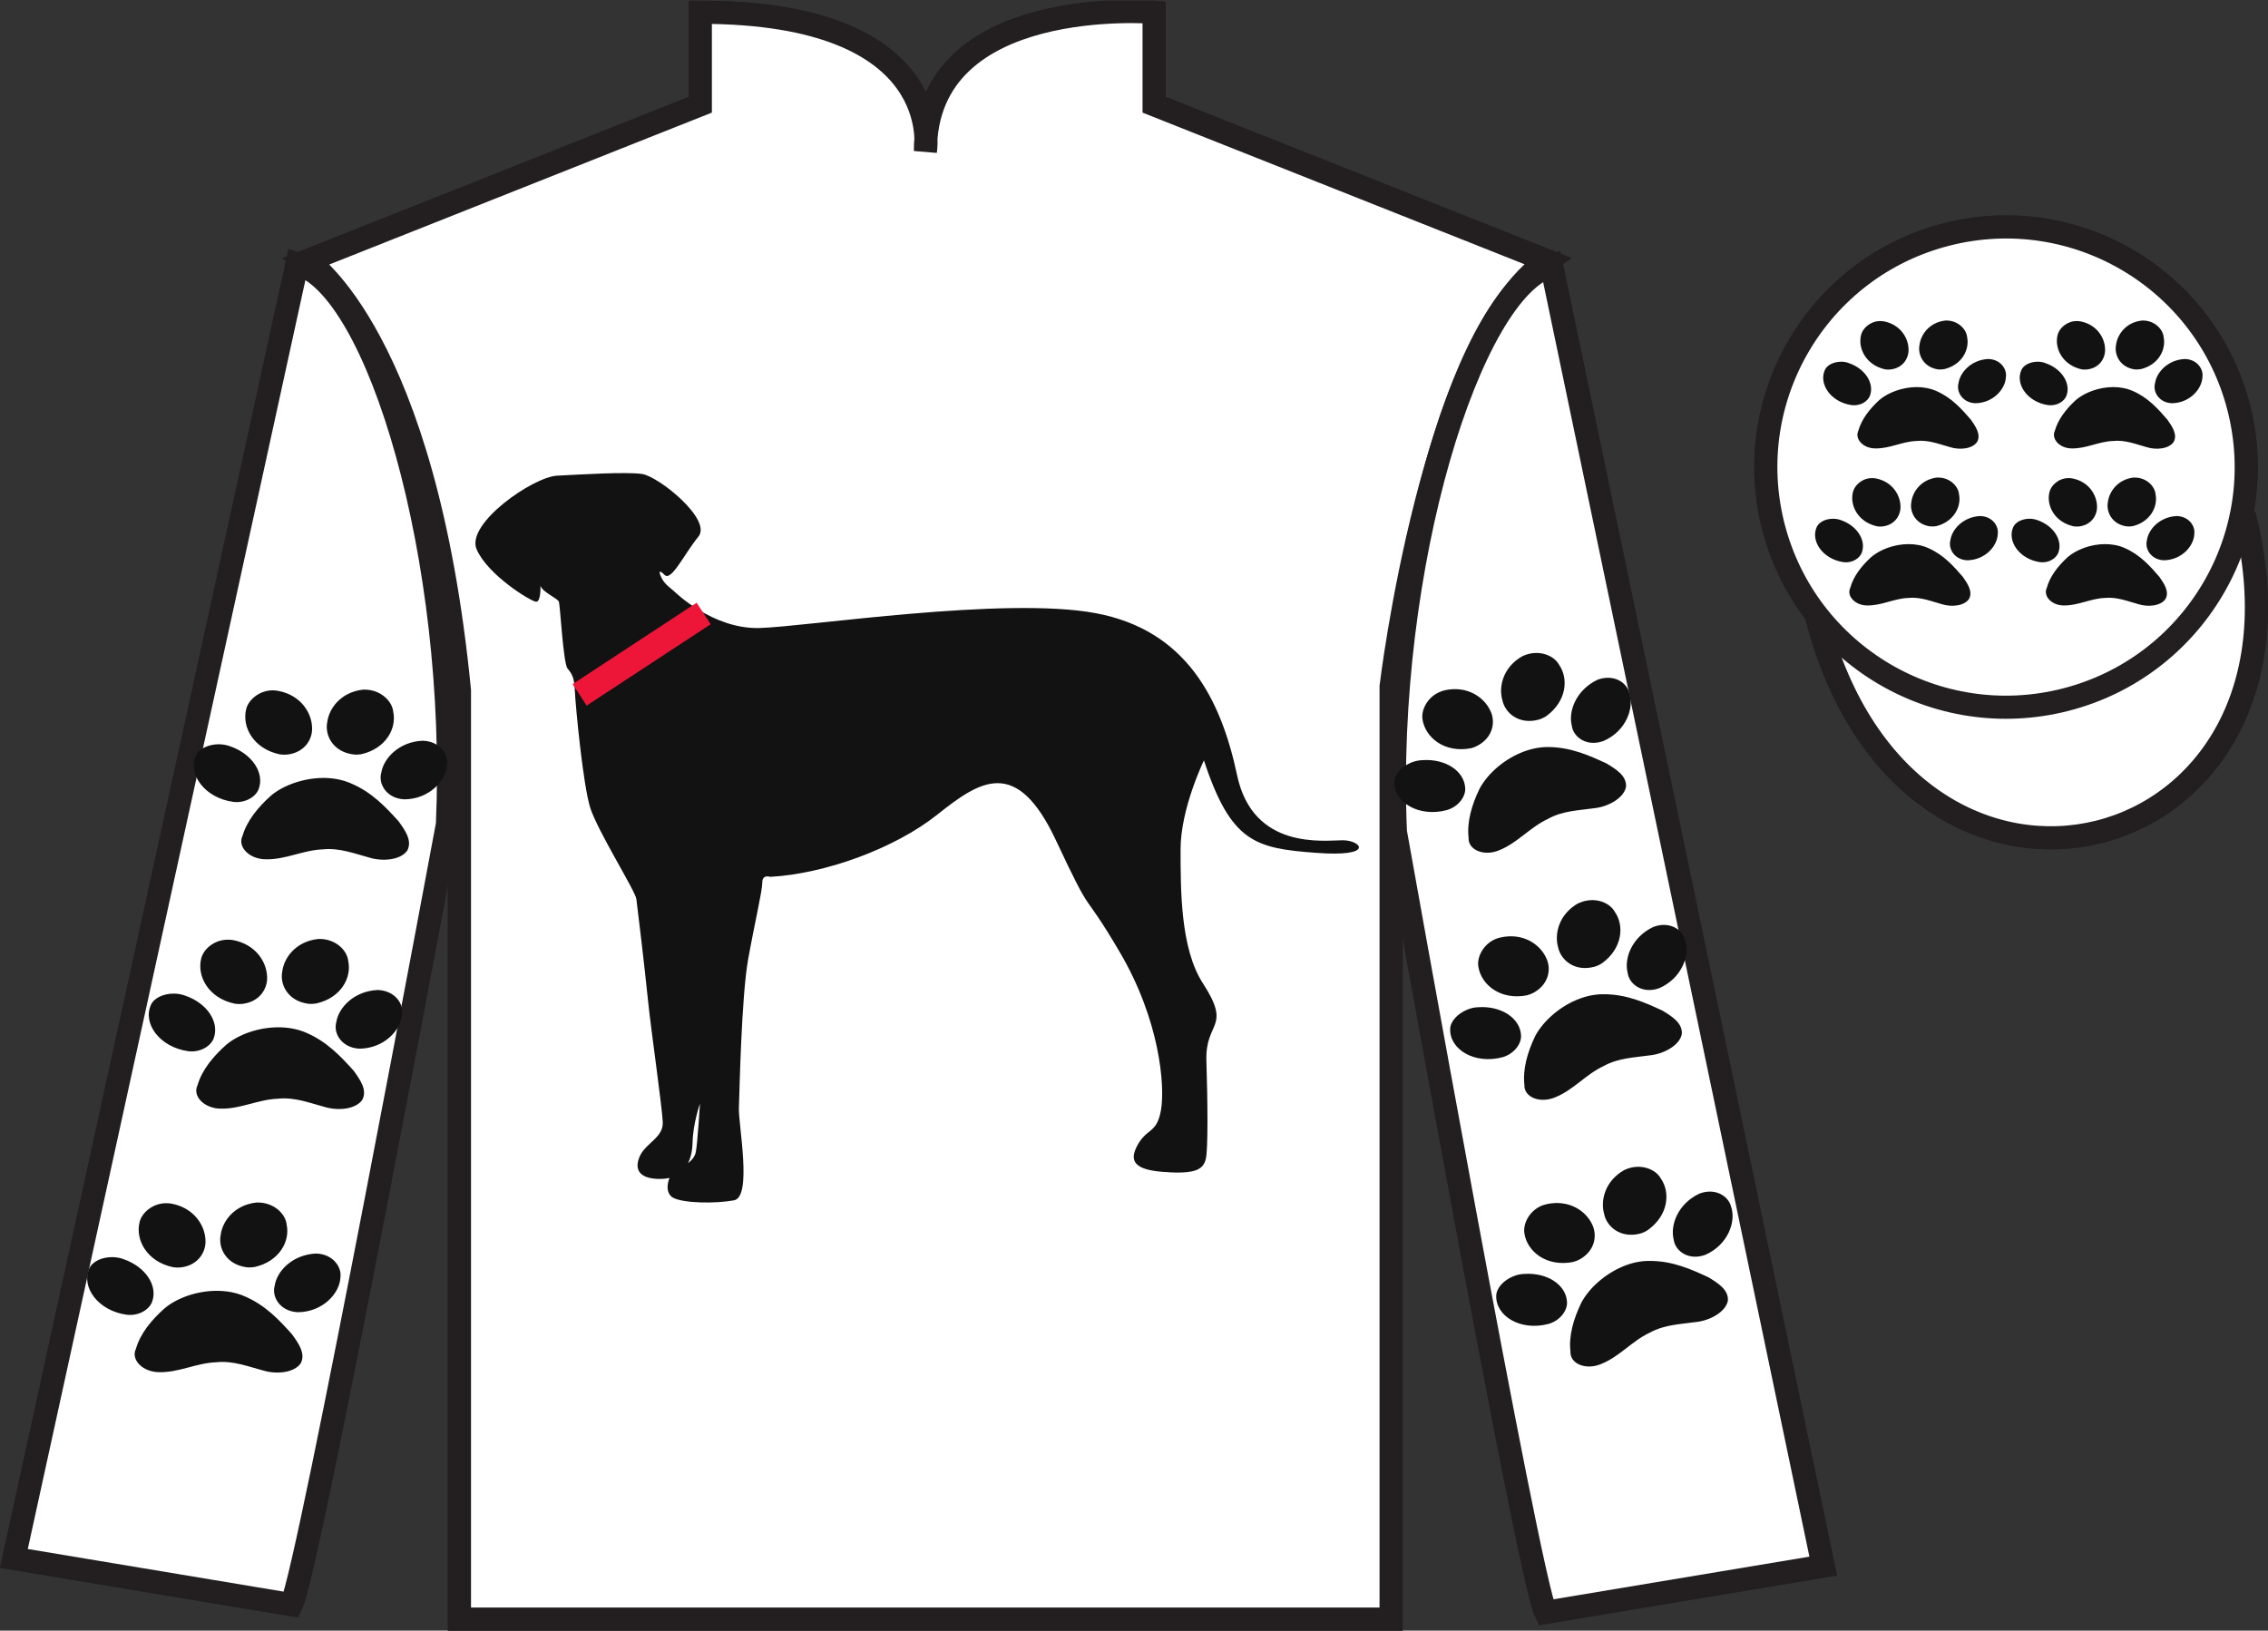
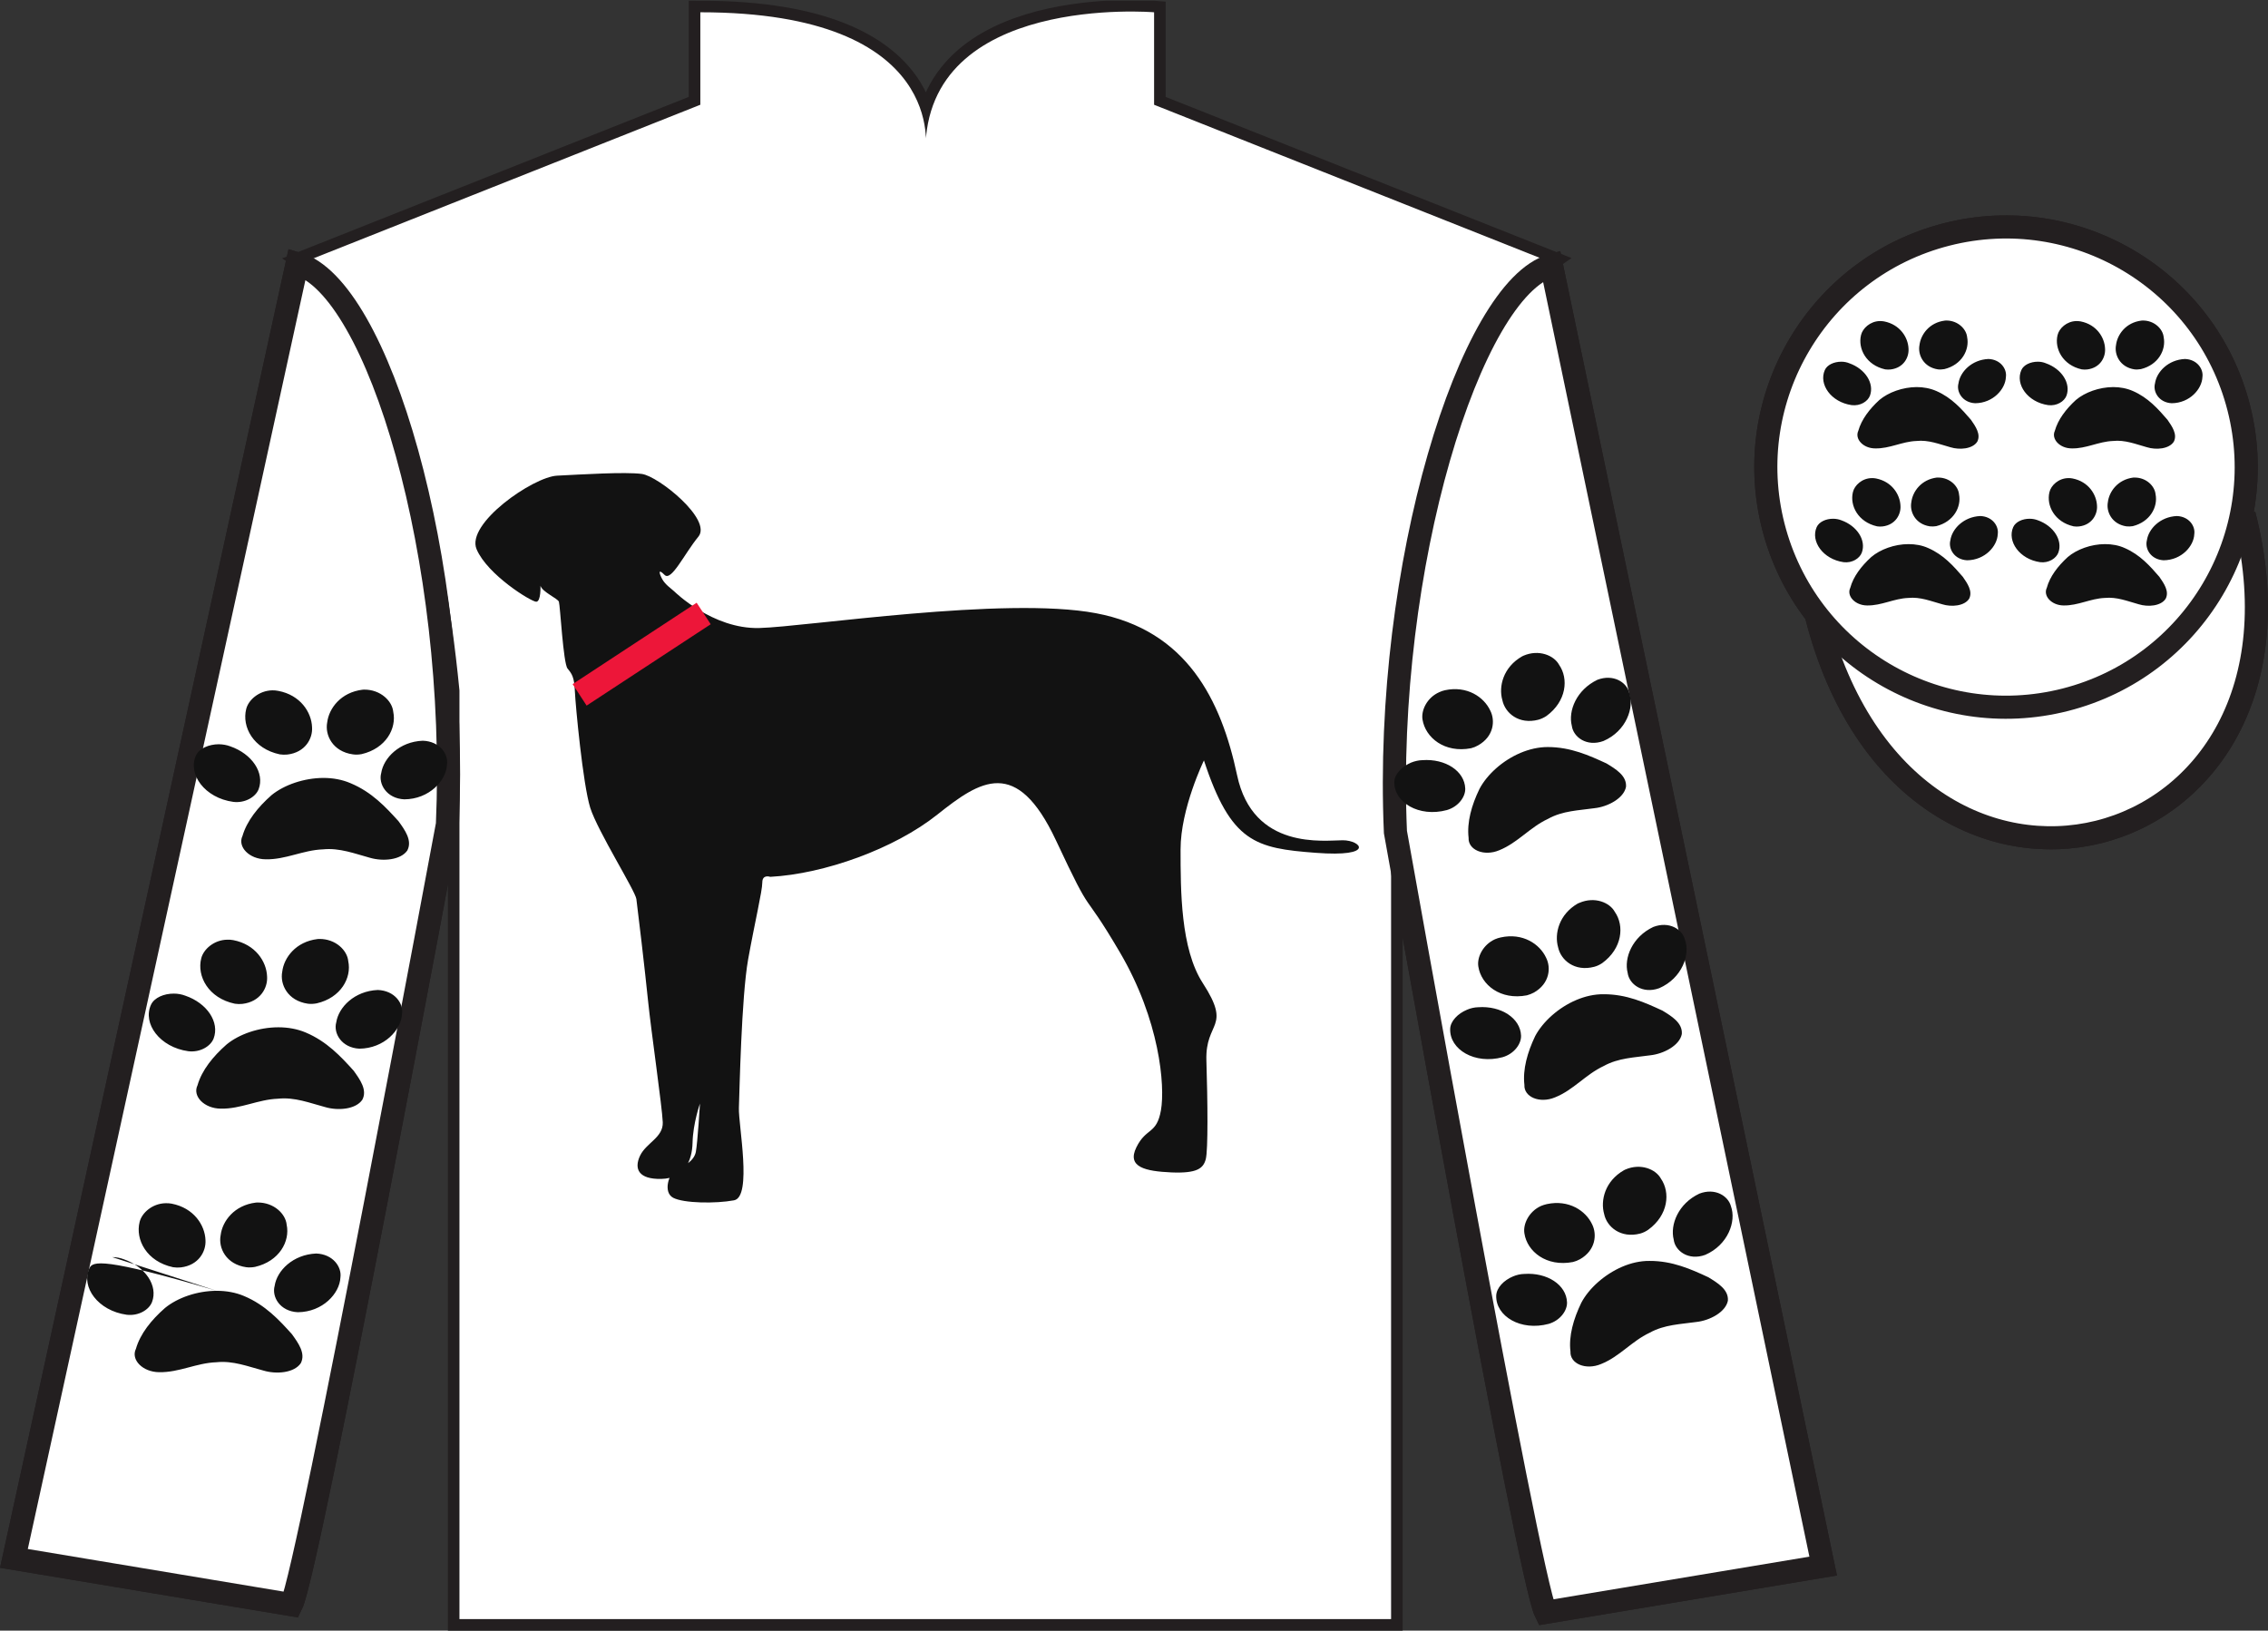
<svg xmlns="http://www.w3.org/2000/svg" width="98.09pt" height="70.53pt" viewBox="0 0 98.09 70.53" version="1.1">
  <rect x="0" y="0" width="98.09" height="70.53" fill="#333333" stroke="none" />
  <defs>
    <clipPath id="clip1">
      <path d="M 0 70.531 L 98.09 70.531 L 98.09 0.031 L 0 0.031 L 0 70.531 Z M 0 70.531 " />
    </clipPath>
  </defs>
  <g id="surface0">
    <g clip-path="url(#clip1)" clip-rule="nonzero">
      <path style=" stroke:none;fill-rule:nonzero;fill:rgb(100%,100%,100%);fill-opacity:1;" d="M 13.289 11.281 C 13.289 11.281 18.371 14.531 19.871 29.863 C 19.871 29.863 19.871 44.863 19.871 70.031 L 60.164 70.031 L 60.164 29.699 C 60.164 29.699 61.953 14.699 66.914 11.281 L 49.914 4.531 L 49.914 0.531 C 49.914 0.531 40.023 -0.301 40.023 6.531 C 40.023 6.531 41.039 0.531 30.289 0.531 L 30.289 4.531 L 13.289 11.281 " />
      <path style="fill:none;stroke-width:10;stroke-linecap:butt;stroke-linejoin:miter;stroke:rgb(13.73%,12.16%,12.549%);stroke-opacity:1;stroke-miterlimit:4;" d="M 132.891 592.487 C 132.891 592.487 183.711 559.987 198.711 406.667 C 198.711 406.667 198.711 256.667 198.711 4.987 L 601.641 4.987 L 601.641 408.308 C 601.641 408.308 619.531 558.308 669.141 592.487 L 499.141 659.987 L 499.141 699.987 C 499.141 699.987 400.234 708.308 400.234 639.987 C 400.234 639.987 410.391 699.987 302.891 699.987 L 302.891 659.987 L 132.891 592.487 Z M 132.891 592.487 " transform="matrix(0.1,0,0,-0.1,0,70.53)" />
      <path style=" stroke:none;fill-rule:nonzero;fill:rgb(24.53%,53.66%,81.613%);fill-opacity:1;" d="M 12.602 69.406 C 13.352 67.906 19.352 35.656 19.352 35.656 C 19.852 24.156 16.352 12.406 12.852 11.406 L 0.602 67.406 L 12.602 69.406 " />
      <path style="fill:none;stroke-width:10;stroke-linecap:butt;stroke-linejoin:miter;stroke:rgb(13.73%,12.16%,12.549%);stroke-opacity:1;stroke-miterlimit:4;" d="M 126.016 11.238 C 133.516 26.238 193.516 348.738 193.516 348.738 C 198.516 463.738 163.516 581.237 128.516 591.237 L 6.016 31.238 L 126.016 11.238 Z M 126.016 11.238 " transform="matrix(0.1,0,0,-0.1,0,70.53)" />
      <path style=" stroke:none;fill-rule:nonzero;fill:rgb(24.53%,53.66%,81.613%);fill-opacity:1;" d="M 78.852 67.738 L 67.102 11.488 C 63.602 12.488 59.852 24.488 60.352 35.988 C 60.352 35.988 66.102 68.238 66.852 69.738 L 78.852 67.738 " />
      <path style="fill:none;stroke-width:10;stroke-linecap:butt;stroke-linejoin:miter;stroke:rgb(13.73%,12.16%,12.549%);stroke-opacity:1;stroke-miterlimit:4;" d="M 788.516 27.917 L 671.016 590.417 C 636.016 580.417 598.516 460.417 603.516 345.417 C 603.516 345.417 661.016 22.917 668.516 7.917 L 788.516 27.917 Z M 788.516 27.917 " transform="matrix(0.1,0,0,-0.1,0,70.53)" />
      <path style="fill-rule:nonzero;fill:rgb(100%,100%,100%);fill-opacity:1;stroke-width:10;stroke-linecap:butt;stroke-linejoin:miter;stroke:rgb(13.73%,12.16%,12.549%);stroke-opacity:1;stroke-miterlimit:4;" d="M 785.664 438.816 C 825.391 283.191 1009.336 330.769 970.547 482.761 " transform="matrix(0.1,0,0,-0.1,0,70.53)" />
      <path style=" stroke:none;fill-rule:nonzero;fill:rgb(100%,100%,100%);fill-opacity:1;" d="M 89.328 30.266 C 94.887 28.848 98.242 23.191 96.824 17.637 C 95.406 12.078 89.75 8.723 84.191 10.141 C 78.633 11.559 75.277 17.215 76.695 22.77 C 78.117 28.328 83.77 31.684 89.328 30.266 " />
      <path style="fill:none;stroke-width:10;stroke-linecap:butt;stroke-linejoin:miter;stroke:rgb(13.73%,12.16%,12.549%);stroke-opacity:1;stroke-miterlimit:4;" d="M 893.281 402.644 C 948.867 416.823 982.422 473.386 968.242 528.933 C 954.062 584.519 897.5 618.073 841.914 603.894 C 786.328 589.714 752.773 533.152 766.953 477.605 C 781.172 422.019 837.695 388.464 893.281 402.644 Z M 893.281 402.644 " transform="matrix(0.1,0,0,-0.1,0,70.53)" />
      <path style=" stroke:none;fill-rule:nonzero;fill:rgb(13.73%,12.16%,12.549%);fill-opacity:1;" d="M 40.254 69.57 L 59.684 69.57 L 59.684 37.582 L 40.254 37.582 L 40.254 69.57 Z M 40.254 69.57 " />
      <path style=" stroke:none;fill-rule:nonzero;fill:rgb(13.73%,12.16%,12.549%);fill-opacity:1;" d="M 30.184 0.363 L 30.184 4.348 L 13.859 11.07 C 18.422 14.555 20.344 28.496 20.344 30.984 C 20.344 33.473 20.344 37.457 20.344 37.457 L 39.547 37.457 L 39.668 38.453 C 39.668 38.453 39.531 1.359 39.531 6.34 C 39.531 1.359 34.281 0.363 30.184 0.363 " />
      <path style=" stroke:none;fill-rule:nonzero;fill:rgb(92.863%,8.783%,22.277%);fill-opacity:1;" d="M 15.555 14.914 L 13.426 11.551 L 6.586 43.141 L 17.172 45.68 L 19.234 34.855 " />
      <path style=" stroke:none;fill-rule:nonzero;fill:rgb(92.863%,8.783%,22.277%);fill-opacity:1;" d="M 19.234 34.855 C 19.234 34.855 19.16 24.867 18.449 23.09 C 17.734 21.309 17.809 18.52 15.555 14.914 " />
      <path style=" stroke:none;fill-rule:nonzero;fill:rgb(92.863%,8.783%,22.277%);fill-opacity:1;" d="M 62.637 45.766 L 60.676 35.727 L 61.395 24.102 L 64.113 15.469 L 66.547 11.898 L 73.074 43.535 L 62.637 45.766 " />
      <path style=" stroke:none;fill-rule:nonzero;fill:rgb(36.085%,17.488%,58.595%);fill-opacity:1;" d="M 86.828 11.074 L 84.891 16.074 L 80.078 16.074 L 83.578 20.824 L 81.891 27.074 L 86.828 22.637 L 91.953 27.074 L 90.078 20.824 L 93.328 16.074 L 89.016 16.074 L 86.828 11.074 " />
      <path style=" stroke:none;fill-rule:nonzero;fill:rgb(100%,100%,100%);fill-opacity:1;" d="M 13.289 11.281 C 13.289 11.281 18.371 14.531 19.871 29.863 C 19.871 29.863 19.871 44.863 19.871 70.031 L 60.164 70.031 L 60.164 29.699 C 60.164 29.699 61.953 14.699 66.914 11.281 L 49.914 4.531 L 49.914 0.531 C 49.914 0.531 40.023 -0.301 40.023 6.531 C 40.023 6.531 41.039 0.531 30.289 0.531 L 30.289 4.531 L 13.289 11.281 " />
-       <path style="fill:none;stroke-width:10;stroke-linecap:butt;stroke-linejoin:miter;stroke:rgb(13.73%,12.16%,12.549%);stroke-opacity:1;stroke-miterlimit:4;" d="M 132.891 592.487 C 132.891 592.487 183.711 559.987 198.711 406.667 C 198.711 406.667 198.711 256.667 198.711 4.987 L 601.641 4.987 L 601.641 408.308 C 601.641 408.308 619.531 558.308 669.141 592.487 L 499.141 659.987 L 499.141 699.987 C 499.141 699.987 400.234 708.308 400.234 639.987 C 400.234 639.987 410.391 699.987 302.891 699.987 L 302.891 659.987 L 132.891 592.487 Z M 132.891 592.487 " transform="matrix(0.1,0,0,-0.1,0,70.53)" />
      <path style=" stroke:none;fill-rule:nonzero;fill:rgb(100%,100%,100%);fill-opacity:1;" d="M 12.602 69.406 C 13.352 67.906 19.352 35.656 19.352 35.656 C 19.852 24.156 16.352 12.406 12.852 11.406 L 0.602 67.406 L 12.602 69.406 " />
      <path style="fill:none;stroke-width:10;stroke-linecap:butt;stroke-linejoin:miter;stroke:rgb(13.73%,12.16%,12.549%);stroke-opacity:1;stroke-miterlimit:4;" d="M 126.016 11.238 C 133.516 26.238 193.516 348.738 193.516 348.738 C 198.516 463.738 163.516 581.237 128.516 591.237 L 6.016 31.238 L 126.016 11.238 Z M 126.016 11.238 " transform="matrix(0.1,0,0,-0.1,0,70.53)" />
      <path style=" stroke:none;fill-rule:nonzero;fill:rgb(100%,100%,100%);fill-opacity:1;" d="M 78.852 67.738 L 67.102 11.488 C 63.602 12.488 59.852 24.488 60.352 35.988 C 60.352 35.988 66.102 68.238 66.852 69.738 L 78.852 67.738 " />
      <path style="fill:none;stroke-width:10;stroke-linecap:butt;stroke-linejoin:miter;stroke:rgb(13.73%,12.16%,12.549%);stroke-opacity:1;stroke-miterlimit:4;" d="M 788.516 27.917 L 671.016 590.417 C 636.016 580.417 598.516 460.417 603.516 345.417 C 603.516 345.417 661.016 22.917 668.516 7.917 L 788.516 27.917 Z M 788.516 27.917 " transform="matrix(0.1,0,0,-0.1,0,70.53)" />
      <path style="fill-rule:nonzero;fill:rgb(100%,100%,100%);fill-opacity:1;stroke-width:10;stroke-linecap:butt;stroke-linejoin:miter;stroke:rgb(13.73%,12.16%,12.549%);stroke-opacity:1;stroke-miterlimit:4;" d="M 785.664 438.816 C 825.391 283.191 1009.336 330.769 970.547 482.761 " transform="matrix(0.1,0,0,-0.1,0,70.53)" />
      <path style=" stroke:none;fill-rule:nonzero;fill:rgb(100%,100%,100%);fill-opacity:1;" d="M 89.328 30.266 C 94.887 28.848 98.242 23.191 96.824 17.637 C 95.406 12.078 89.75 8.723 84.191 10.141 C 78.633 11.559 75.277 17.215 76.695 22.77 C 78.117 28.328 83.77 31.684 89.328 30.266 " />
      <path style="fill:none;stroke-width:10;stroke-linecap:butt;stroke-linejoin:miter;stroke:rgb(13.73%,12.16%,12.549%);stroke-opacity:1;stroke-miterlimit:4;" d="M 893.281 402.644 C 948.867 416.823 982.422 473.386 968.242 528.933 C 954.062 584.519 897.5 618.073 841.914 603.894 C 786.328 589.714 752.773 533.152 766.953 477.605 C 781.172 422.019 837.695 388.464 893.281 402.644 Z M 893.281 402.644 " transform="matrix(0.1,0,0,-0.1,0,70.53)" />
      <path style=" stroke:none;fill-rule:nonzero;fill:rgb(7.327%,7.242%,7.285%);fill-opacity:1;" d="M 29.168 25.586 C 29.168 25.586 30.816 27.215 32.836 27.164 C 34.855 27.113 43.461 25.781 47.395 26.523 C 51.328 27.262 52.812 30.273 53.504 33.531 C 54.195 36.789 57.277 36.344 58.074 36.344 C 58.871 36.344 59.508 37.086 56.906 36.887 C 54.301 36.691 53.238 36.445 52.07 32.891 C 52.07 32.891 51.059 34.965 51.059 36.738 C 51.059 38.516 51.059 41.035 52.016 42.516 C 53.293 44.488 52.121 44.145 52.176 45.871 C 52.23 47.598 52.254 49.746 52.148 50.141 C 52.043 50.535 51.777 50.758 50.66 50.711 C 49.547 50.66 48.723 50.488 49.148 49.625 C 49.574 48.758 50.023 49.082 50.211 48.02 C 50.395 46.957 50.156 44.121 48.43 41.184 C 46.703 38.246 47.367 39.973 45.668 36.344 C 43.965 32.719 42.398 33.754 40.539 35.234 C 38.68 36.715 35.652 37.801 33.312 37.926 C 33.312 37.926 32.969 37.801 32.969 38.172 C 32.969 38.543 32.648 39.875 32.355 41.504 C 32.066 43.133 31.984 47.203 31.957 47.922 C 31.93 48.637 32.543 51.77 31.746 51.918 C 30.949 52.066 29.574 52.047 29.117 51.809 C 28.656 51.566 28.938 50.734 29.234 50.605 C 29.535 50.477 30.012 50.234 30.094 49.828 C 30.172 49.418 30.273 47.734 30.273 47.734 C 30.273 47.734 29.973 48.586 29.953 49.418 C 29.934 50.254 29.574 50.973 28.598 50.992 C 27.621 51.012 27.414 50.562 27.68 49.992 C 27.949 49.426 28.691 49.203 28.664 48.539 C 28.637 47.871 28.16 44.59 28.027 43.281 C 27.895 41.973 27.574 39.258 27.523 38.887 C 27.469 38.516 25.848 35.949 25.527 34.938 C 25.211 33.926 24.891 30.52 24.863 29.902 C 24.84 29.285 24.73 29.141 24.547 28.918 C 24.359 28.695 24.227 26.176 24.172 26.027 C 24.121 25.883 23.457 25.609 23.375 25.336 C 23.375 25.336 23.402 26.027 23.191 26.027 C 22.977 26.027 21.09 24.871 20.613 23.758 C 20.137 22.648 23.059 20.625 24.094 20.574 C 25.129 20.523 27.043 20.402 27.762 20.5 C 28.477 20.598 30.816 22.477 30.203 23.215 C 29.594 23.957 29.035 25.164 28.742 24.867 C 28.453 24.574 28.504 24.793 28.637 25.043 C 28.77 25.289 29.035 25.461 29.168 25.586 " />
-       <path style=" stroke:none;fill-rule:nonzero;fill:rgb(7.327%,7.242%,7.285%);fill-opacity:1;" d="M 9.375 55.832 C 8.531 55.832 7.68 56.129 7.137 56.574 C 6.547 57.09 6.066 57.688 5.879 58.34 C 5.648 58.809 6.168 59.348 6.887 59.352 C 7.75 59.367 8.492 58.953 9.355 58.922 C 10.082 58.844 10.734 59.109 11.391 59.281 C 11.949 59.449 12.719 59.387 13.008 58.965 C 13.23 58.539 12.898 58.086 12.625 57.707 C 12.07 57.09 11.473 56.445 10.559 56.059 C 10.191 55.902 9.785 55.832 9.375 55.832 Z M 4.855 54.375 C 4.43 54.371 4.008 54.551 3.867 54.855 C 3.492 55.668 4.242 56.695 5.477 56.867 C 5.992 56.93 6.445 56.652 6.574 56.32 C 6.844 55.613 6.289 54.789 5.348 54.465 C 5.195 54.406 5.023 54.375 4.855 54.375 Z M 13.676 54.219 C 12.668 54.262 11.977 54.961 11.879 55.617 C 11.746 56.09 12.105 56.719 12.879 56.758 C 13.957 56.75 14.691 55.945 14.723 55.258 C 14.789 54.801 14.402 54.246 13.676 54.219 Z M 7.168 52.043 C 6.586 52.051 6.133 52.465 6.039 52.852 C 5.844 53.617 6.344 54.57 7.488 54.812 C 7.598 54.828 7.707 54.832 7.816 54.82 C 8.594 54.73 8.918 54.125 8.887 53.637 C 8.863 52.992 8.383 52.246 7.422 52.062 C 7.336 52.047 7.25 52.039 7.168 52.043 Z M 11.137 52.012 C 11.113 52.012 11.09 52.016 11.066 52.016 C 10.133 52.129 9.617 52.816 9.543 53.426 C 9.434 53.98 9.781 54.688 10.652 54.812 C 10.777 54.828 10.91 54.82 11.031 54.797 C 12.082 54.555 12.551 53.688 12.398 52.973 C 12.355 52.508 11.852 52.008 11.137 52.012 " />
+       <path style=" stroke:none;fill-rule:nonzero;fill:rgb(7.327%,7.242%,7.285%);fill-opacity:1;" d="M 9.375 55.832 C 8.531 55.832 7.68 56.129 7.137 56.574 C 6.547 57.09 6.066 57.688 5.879 58.34 C 5.648 58.809 6.168 59.348 6.887 59.352 C 7.75 59.367 8.492 58.953 9.355 58.922 C 10.082 58.844 10.734 59.109 11.391 59.281 C 11.949 59.449 12.719 59.387 13.008 58.965 C 13.23 58.539 12.898 58.086 12.625 57.707 C 12.07 57.09 11.473 56.445 10.559 56.059 C 10.191 55.902 9.785 55.832 9.375 55.832 Z C 4.43 54.371 4.008 54.551 3.867 54.855 C 3.492 55.668 4.242 56.695 5.477 56.867 C 5.992 56.93 6.445 56.652 6.574 56.32 C 6.844 55.613 6.289 54.789 5.348 54.465 C 5.195 54.406 5.023 54.375 4.855 54.375 Z M 13.676 54.219 C 12.668 54.262 11.977 54.961 11.879 55.617 C 11.746 56.09 12.105 56.719 12.879 56.758 C 13.957 56.75 14.691 55.945 14.723 55.258 C 14.789 54.801 14.402 54.246 13.676 54.219 Z M 7.168 52.043 C 6.586 52.051 6.133 52.465 6.039 52.852 C 5.844 53.617 6.344 54.57 7.488 54.812 C 7.598 54.828 7.707 54.832 7.816 54.82 C 8.594 54.73 8.918 54.125 8.887 53.637 C 8.863 52.992 8.383 52.246 7.422 52.062 C 7.336 52.047 7.25 52.039 7.168 52.043 Z M 11.137 52.012 C 11.113 52.012 11.09 52.016 11.066 52.016 C 10.133 52.129 9.617 52.816 9.543 53.426 C 9.434 53.98 9.781 54.688 10.652 54.812 C 10.777 54.828 10.91 54.82 11.031 54.797 C 12.082 54.555 12.551 53.688 12.398 52.973 C 12.355 52.508 11.852 52.008 11.137 52.012 " />
      <path style=" stroke:none;fill-rule:nonzero;fill:rgb(7.327%,7.242%,7.285%);fill-opacity:1;" d="M 12.039 44.434 C 11.199 44.434 10.344 44.73 9.801 45.176 C 9.215 45.691 8.73 46.289 8.543 46.941 C 8.312 47.41 8.832 47.949 9.551 47.953 C 10.414 47.969 11.16 47.555 12.02 47.523 C 12.746 47.445 13.402 47.711 14.055 47.883 C 14.613 48.051 15.387 47.988 15.672 47.566 C 15.895 47.141 15.566 46.688 15.293 46.309 C 14.734 45.691 14.137 45.047 13.223 44.66 C 12.855 44.504 12.449 44.434 12.039 44.434 Z M 7.523 42.977 C 7.094 42.973 6.672 43.152 6.531 43.457 C 6.156 44.27 6.91 45.297 8.145 45.469 C 8.656 45.531 9.109 45.254 9.238 44.922 C 9.508 44.211 8.953 43.387 8.012 43.066 C 7.859 43.008 7.691 42.977 7.523 42.977 Z M 16.34 42.82 C 15.332 42.863 14.645 43.562 14.543 44.219 C 14.41 44.691 14.773 45.32 15.543 45.359 C 16.621 45.348 17.355 44.547 17.387 43.855 C 17.457 43.402 17.07 42.848 16.34 42.82 Z M 9.832 40.645 C 9.25 40.652 8.797 41.066 8.703 41.453 C 8.508 42.219 9.008 43.172 10.156 43.414 C 10.262 43.43 10.375 43.434 10.48 43.422 C 11.258 43.332 11.586 42.727 11.551 42.234 C 11.527 41.59 11.047 40.848 10.09 40.664 C 10 40.648 9.914 40.641 9.832 40.645 Z M 13.805 40.613 C 13.781 40.613 13.758 40.613 13.734 40.617 C 12.797 40.73 12.281 41.418 12.207 42.027 C 12.098 42.582 12.445 43.289 13.316 43.414 C 13.441 43.43 13.574 43.422 13.699 43.398 C 14.746 43.156 15.215 42.289 15.062 41.574 C 15.02 41.109 14.52 40.605 13.805 40.613 " />
      <path style=" stroke:none;fill-rule:nonzero;fill:rgb(7.327%,7.242%,7.285%);fill-opacity:1;" d="M 13.984 33.648 C 13.145 33.652 12.289 33.949 11.746 34.391 C 11.16 34.906 10.676 35.508 10.488 36.156 C 10.262 36.625 10.777 37.164 11.496 37.168 C 12.359 37.184 13.105 36.77 13.965 36.738 C 14.691 36.664 15.348 36.926 16 37.102 C 16.559 37.266 17.332 37.203 17.617 36.785 C 17.84 36.355 17.512 35.902 17.238 35.523 C 16.68 34.906 16.082 34.262 15.168 33.879 C 14.801 33.719 14.395 33.648 13.984 33.648 Z M 9.469 32.191 C 9.039 32.191 8.617 32.371 8.477 32.672 C 8.105 33.484 8.855 34.516 10.09 34.684 C 10.602 34.746 11.055 34.469 11.184 34.141 C 11.457 33.43 10.898 32.605 9.957 32.281 C 9.805 32.223 9.637 32.195 9.469 32.191 Z M 18.285 32.039 C 17.277 32.078 16.59 32.781 16.488 33.434 C 16.355 33.906 16.719 34.539 17.488 34.574 C 18.566 34.566 19.301 33.762 19.332 33.074 C 19.402 32.617 19.016 32.062 18.285 32.039 Z M 11.777 29.859 C 11.195 29.871 10.742 30.281 10.648 30.668 C 10.453 31.434 10.953 32.387 12.102 32.629 C 12.207 32.645 12.32 32.648 12.426 32.637 C 13.203 32.547 13.531 31.941 13.496 31.453 C 13.473 30.809 12.992 30.062 12.035 29.883 C 11.945 29.863 11.859 29.859 11.777 29.859 Z M 15.75 29.828 C 15.727 29.832 15.703 29.832 15.68 29.832 C 14.742 29.945 14.227 30.637 14.152 31.242 C 14.043 31.797 14.391 32.508 15.262 32.629 C 15.391 32.648 15.52 32.641 15.645 32.617 C 16.691 32.371 17.16 31.508 17.008 30.789 C 16.965 30.328 16.465 29.824 15.75 29.828 " />
      <path style=" stroke:none;fill-rule:nonzero;fill:rgb(92.863%,8.783%,22.277%);fill-opacity:1;" d="M 30.738 27 L 30.129 26.07 L 24.766 29.59 L 25.371 30.52 L 30.738 27 " />
      <path style=" stroke:none;fill-rule:nonzero;fill:rgb(7.327%,7.242%,7.285%);fill-opacity:1;" d="M 70.164 54.789 C 69.391 55.121 68.719 55.727 68.391 56.348 C 68.051 57.051 67.84 57.789 67.922 58.461 C 67.895 58.984 68.582 59.277 69.242 59 C 70.047 58.68 70.57 58.008 71.348 57.645 C 71.988 57.289 72.695 57.277 73.367 57.18 C 73.945 57.117 74.629 56.758 74.73 56.262 C 74.77 55.781 74.289 55.492 73.887 55.246 C 73.137 54.898 72.332 54.535 71.34 54.539 C 70.941 54.535 70.539 54.629 70.164 54.789 Z M 65.434 55.211 C 65.039 55.375 64.723 55.703 64.711 56.039 C 64.684 56.934 65.773 57.586 66.98 57.262 C 67.477 57.117 67.785 56.688 67.773 56.332 C 67.746 55.574 66.914 55.031 65.922 55.102 C 65.758 55.105 65.59 55.145 65.434 55.211 Z M 73.496 51.629 C 72.582 52.059 72.223 52.977 72.387 53.617 C 72.445 54.102 73.023 54.543 73.75 54.277 C 74.738 53.848 75.102 52.824 74.863 52.176 C 74.746 51.727 74.176 51.367 73.496 51.629 Z M 66.652 52.16 C 66.121 52.398 65.863 52.953 65.93 53.348 C 66.047 54.129 66.879 54.809 68.031 54.586 C 68.137 54.559 68.238 54.52 68.336 54.465 C 69.012 54.078 69.078 53.395 68.859 52.957 C 68.586 52.371 67.852 51.875 66.898 52.082 C 66.809 52.102 66.727 52.129 66.652 52.16 Z M 70.297 50.586 C 70.277 50.594 70.254 50.605 70.234 50.617 C 69.414 51.086 69.211 51.922 69.379 52.512 C 69.492 53.062 70.094 53.578 70.941 53.355 C 71.066 53.32 71.184 53.262 71.285 53.191 C 72.156 52.559 72.25 51.578 71.832 50.977 C 71.609 50.57 70.953 50.301 70.297 50.586 " />
      <path style=" stroke:none;fill-rule:nonzero;fill:rgb(7.327%,7.242%,7.285%);fill-opacity:1;" d="M 68.172 43.254 C 67.398 43.582 66.73 44.191 66.398 44.809 C 66.059 45.516 65.852 46.254 65.93 46.926 C 65.902 47.449 66.59 47.742 67.254 47.465 C 68.055 47.145 68.578 46.473 69.359 46.109 C 70 45.754 70.703 45.742 71.375 45.645 C 71.953 45.582 72.641 45.223 72.738 44.727 C 72.777 44.246 72.297 43.953 71.898 43.711 C 71.145 43.363 70.344 43 69.352 43.004 C 68.953 43 68.551 43.094 68.172 43.254 Z M 63.445 43.676 C 63.051 43.84 62.73 44.168 62.719 44.504 C 62.691 45.398 63.785 46.051 64.988 45.727 C 65.488 45.582 65.797 45.152 65.785 44.797 C 65.758 44.039 64.922 43.496 63.93 43.566 C 63.766 43.57 63.598 43.609 63.445 43.676 Z M 71.504 40.094 C 70.594 40.523 70.23 41.438 70.395 42.078 C 70.457 42.566 71.035 43.008 71.762 42.742 C 72.75 42.312 73.113 41.285 72.871 40.641 C 72.758 40.191 72.184 39.832 71.504 40.094 Z M 64.66 40.625 C 64.129 40.863 63.871 41.418 63.938 41.809 C 64.059 42.594 64.891 43.273 66.039 43.051 C 66.145 43.023 66.25 42.98 66.344 42.93 C 67.023 42.543 67.09 41.859 66.867 41.422 C 66.594 40.836 65.863 40.336 64.906 40.547 C 64.82 40.566 64.738 40.59 64.66 40.625 Z M 68.309 39.051 C 68.285 39.059 68.266 39.07 68.242 39.078 C 67.426 39.547 67.219 40.387 67.387 40.973 C 67.504 41.527 68.102 42.043 68.953 41.816 C 69.074 41.785 69.191 41.727 69.297 41.656 C 70.164 41.023 70.262 40.043 69.84 39.441 C 69.621 39.035 68.965 38.766 68.309 39.051 " />
      <path style=" stroke:none;fill-rule:nonzero;fill:rgb(7.327%,7.242%,7.285%);fill-opacity:1;" d="M 65.758 32.566 C 64.984 32.895 64.316 33.5 63.988 34.121 C 63.645 34.824 63.438 35.566 63.516 36.238 C 63.488 36.758 64.176 37.055 64.84 36.777 C 65.641 36.453 66.164 35.785 66.945 35.422 C 67.586 35.062 68.289 35.055 68.961 34.957 C 69.539 34.895 70.227 34.531 70.324 34.035 C 70.363 33.555 69.883 33.266 69.484 33.023 C 68.73 32.676 67.93 32.312 66.938 32.312 C 66.539 32.312 66.137 32.406 65.758 32.566 Z M 61.031 32.984 C 60.637 33.152 60.316 33.48 60.305 33.812 C 60.277 34.707 61.371 35.363 62.574 35.039 C 63.074 34.895 63.383 34.465 63.371 34.109 C 63.344 33.348 62.512 32.809 61.52 32.879 C 61.352 32.883 61.188 32.922 61.031 32.984 Z M 69.09 29.402 C 68.18 29.836 67.816 30.75 67.98 31.391 C 68.043 31.879 68.621 32.316 69.348 32.051 C 70.336 31.625 70.699 30.598 70.457 29.949 C 70.344 29.504 69.773 29.145 69.09 29.402 Z M 62.25 29.938 C 61.715 30.172 61.457 30.73 61.523 31.121 C 61.645 31.902 62.477 32.586 63.625 32.363 C 63.73 32.336 63.836 32.293 63.93 32.238 C 64.609 31.855 64.676 31.168 64.453 30.734 C 64.18 30.148 63.449 29.648 62.492 29.855 C 62.406 29.875 62.324 29.902 62.25 29.938 Z M 65.895 28.359 C 65.871 28.371 65.852 28.379 65.828 28.391 C 65.012 28.859 64.805 29.695 64.977 30.285 C 65.09 30.836 65.688 31.355 66.539 31.129 C 66.66 31.094 66.777 31.039 66.883 30.969 C 67.754 30.332 67.848 29.355 67.43 28.754 C 67.207 28.344 66.551 28.078 65.895 28.359 " />
      <path style=" stroke:none;fill-rule:nonzero;fill:rgb(7.327%,7.242%,7.285%);fill-opacity:1;" d="M 82.895 16.742 C 82.289 16.746 81.672 16.969 81.281 17.301 C 80.855 17.691 80.508 18.145 80.371 18.633 C 80.207 18.988 80.582 19.395 81.102 19.395 C 81.723 19.41 82.262 19.098 82.879 19.074 C 83.406 19.016 83.879 19.215 84.352 19.344 C 84.754 19.469 85.312 19.422 85.516 19.105 C 85.68 18.785 85.441 18.441 85.242 18.156 C 84.84 17.691 84.41 17.203 83.75 16.914 C 83.484 16.797 83.191 16.742 82.895 16.742 Z M 79.637 15.645 C 79.324 15.645 79.023 15.777 78.922 16.008 C 78.652 16.621 79.191 17.395 80.082 17.523 C 80.457 17.57 80.781 17.363 80.875 17.113 C 81.07 16.578 80.668 15.957 79.988 15.715 C 79.879 15.668 79.758 15.645 79.637 15.645 Z M 86 15.527 C 85.273 15.559 84.773 16.086 84.703 16.582 C 84.605 16.938 84.867 17.414 85.426 17.441 C 86.203 17.434 86.734 16.828 86.754 16.309 C 86.805 15.965 86.527 15.547 86 15.527 Z M 81.301 13.887 C 80.883 13.895 80.555 14.203 80.488 14.496 C 80.348 15.074 80.707 15.793 81.535 15.977 C 81.613 15.988 81.695 15.988 81.773 15.98 C 82.332 15.91 82.566 15.457 82.543 15.086 C 82.527 14.602 82.18 14.039 81.488 13.902 C 81.426 13.891 81.363 13.887 81.301 13.887 Z M 84.168 13.863 C 84.152 13.863 84.133 13.863 84.117 13.867 C 83.441 13.949 83.07 14.473 83.016 14.93 C 82.938 15.348 83.191 15.883 83.816 15.977 C 83.91 15.988 84.004 15.98 84.094 15.965 C 84.848 15.781 85.188 15.129 85.078 14.586 C 85.047 14.238 84.684 13.859 84.168 13.863 " />
      <path style=" stroke:none;fill-rule:nonzero;fill:rgb(7.327%,7.242%,7.285%);fill-opacity:1;" d="M 91.395 16.742 C 90.789 16.746 90.172 16.969 89.781 17.301 C 89.355 17.691 89.008 18.145 88.871 18.633 C 88.707 18.988 89.082 19.395 89.602 19.395 C 90.223 19.41 90.762 19.098 91.379 19.074 C 91.906 19.016 92.379 19.215 92.852 19.344 C 93.254 19.469 93.812 19.422 94.016 19.105 C 94.18 18.785 93.941 18.441 93.742 18.156 C 93.34 17.691 92.91 17.203 92.25 16.914 C 91.984 16.797 91.691 16.742 91.395 16.742 Z M 88.137 15.645 C 87.824 15.645 87.523 15.777 87.422 16.008 C 87.152 16.621 87.691 17.395 88.582 17.523 C 88.957 17.57 89.281 17.363 89.375 17.113 C 89.57 16.578 89.168 15.957 88.488 15.715 C 88.379 15.668 88.258 15.645 88.137 15.645 Z M 94.5 15.527 C 93.773 15.559 93.273 16.086 93.203 16.582 C 93.105 16.938 93.367 17.414 93.926 17.441 C 94.703 17.434 95.234 16.828 95.254 16.309 C 95.305 15.965 95.027 15.547 94.5 15.527 Z M 89.801 13.887 C 89.383 13.895 89.055 14.203 88.988 14.496 C 88.848 15.074 89.207 15.793 90.035 15.977 C 90.113 15.988 90.195 15.988 90.273 15.98 C 90.832 15.91 91.066 15.457 91.043 15.086 C 91.027 14.602 90.68 14.039 89.988 13.902 C 89.926 13.891 89.863 13.887 89.801 13.887 Z M 92.668 13.863 C 92.652 13.863 92.633 13.863 92.617 13.867 C 91.941 13.949 91.57 14.473 91.516 14.93 C 91.438 15.348 91.691 15.883 92.316 15.977 C 92.41 15.988 92.504 15.98 92.594 15.965 C 93.348 15.781 93.688 15.129 93.578 14.586 C 93.547 14.238 93.184 13.859 92.668 13.863 " />
      <path style=" stroke:none;fill-rule:nonzero;fill:rgb(7.327%,7.242%,7.285%);fill-opacity:1;" d="M 82.543 23.535 C 81.938 23.535 81.32 23.762 80.93 24.094 C 80.504 24.484 80.156 24.934 80.023 25.426 C 79.855 25.777 80.23 26.184 80.75 26.188 C 81.375 26.199 81.91 25.887 82.531 25.863 C 83.055 25.809 83.527 26.008 84 26.137 C 84.402 26.262 84.961 26.215 85.164 25.898 C 85.328 25.578 85.09 25.234 84.891 24.949 C 84.488 24.484 84.059 23.996 83.398 23.707 C 83.133 23.586 82.84 23.535 82.543 23.535 Z M 79.285 22.438 C 78.977 22.434 78.672 22.57 78.57 22.801 C 78.301 23.41 78.84 24.188 79.734 24.316 C 80.105 24.363 80.43 24.152 80.523 23.902 C 80.719 23.367 80.316 22.746 79.637 22.504 C 79.527 22.461 79.406 22.438 79.285 22.438 Z M 85.648 22.32 C 84.922 22.352 84.422 22.879 84.352 23.371 C 84.258 23.73 84.516 24.203 85.074 24.234 C 85.852 24.227 86.383 23.621 86.402 23.102 C 86.453 22.758 86.176 22.34 85.648 22.32 Z M 80.953 20.68 C 80.531 20.684 80.203 20.996 80.137 21.289 C 79.996 21.867 80.359 22.582 81.184 22.766 C 81.262 22.777 81.344 22.781 81.422 22.77 C 81.98 22.703 82.219 22.246 82.195 21.879 C 82.176 21.395 81.832 20.832 81.137 20.695 C 81.074 20.684 81.012 20.676 80.953 20.68 Z M 83.816 20.656 C 83.801 20.656 83.785 20.656 83.766 20.656 C 83.09 20.742 82.719 21.262 82.664 21.723 C 82.586 22.137 82.84 22.672 83.465 22.766 C 83.559 22.777 83.652 22.773 83.742 22.758 C 84.496 22.57 84.836 21.918 84.727 21.379 C 84.695 21.031 84.332 20.652 83.816 20.656 " />
      <path style=" stroke:none;fill-rule:nonzero;fill:rgb(7.327%,7.242%,7.285%);fill-opacity:1;" d="M 91.043 23.535 C 90.438 23.535 89.82 23.762 89.43 24.094 C 89.004 24.484 88.656 24.934 88.523 25.426 C 88.355 25.777 88.73 26.184 89.25 26.188 C 89.875 26.199 90.41 25.887 91.031 25.863 C 91.555 25.809 92.027 26.008 92.5 26.137 C 92.902 26.262 93.461 26.215 93.664 25.898 C 93.828 25.578 93.59 25.234 93.391 24.949 C 92.988 24.484 92.559 23.996 91.898 23.707 C 91.633 23.586 91.34 23.535 91.043 23.535 Z M 87.785 22.438 C 87.477 22.434 87.172 22.57 87.07 22.801 C 86.801 23.41 87.34 24.188 88.234 24.316 C 88.605 24.363 88.93 24.152 89.023 23.902 C 89.219 23.367 88.816 22.746 88.137 22.504 C 88.027 22.461 87.906 22.438 87.785 22.438 Z M 94.148 22.32 C 93.422 22.352 92.922 22.879 92.852 23.371 C 92.758 23.73 93.016 24.203 93.574 24.234 C 94.352 24.227 94.883 23.621 94.902 23.102 C 94.953 22.758 94.676 22.34 94.148 22.32 Z M 89.453 20.68 C 89.031 20.684 88.703 20.996 88.637 21.289 C 88.496 21.867 88.859 22.582 89.684 22.766 C 89.762 22.777 89.844 22.781 89.922 22.77 C 90.48 22.703 90.719 22.246 90.695 21.879 C 90.676 21.395 90.332 20.832 89.637 20.695 C 89.574 20.684 89.512 20.676 89.453 20.68 Z M 92.316 20.656 C 92.301 20.656 92.285 20.656 92.266 20.656 C 91.59 20.742 91.219 21.262 91.164 21.723 C 91.086 22.137 91.34 22.672 91.965 22.766 C 92.059 22.777 92.152 22.773 92.242 22.758 C 92.996 22.57 93.336 21.918 93.227 21.379 C 93.195 21.031 92.832 20.652 92.316 20.656 " />
    </g>
  </g>
</svg>